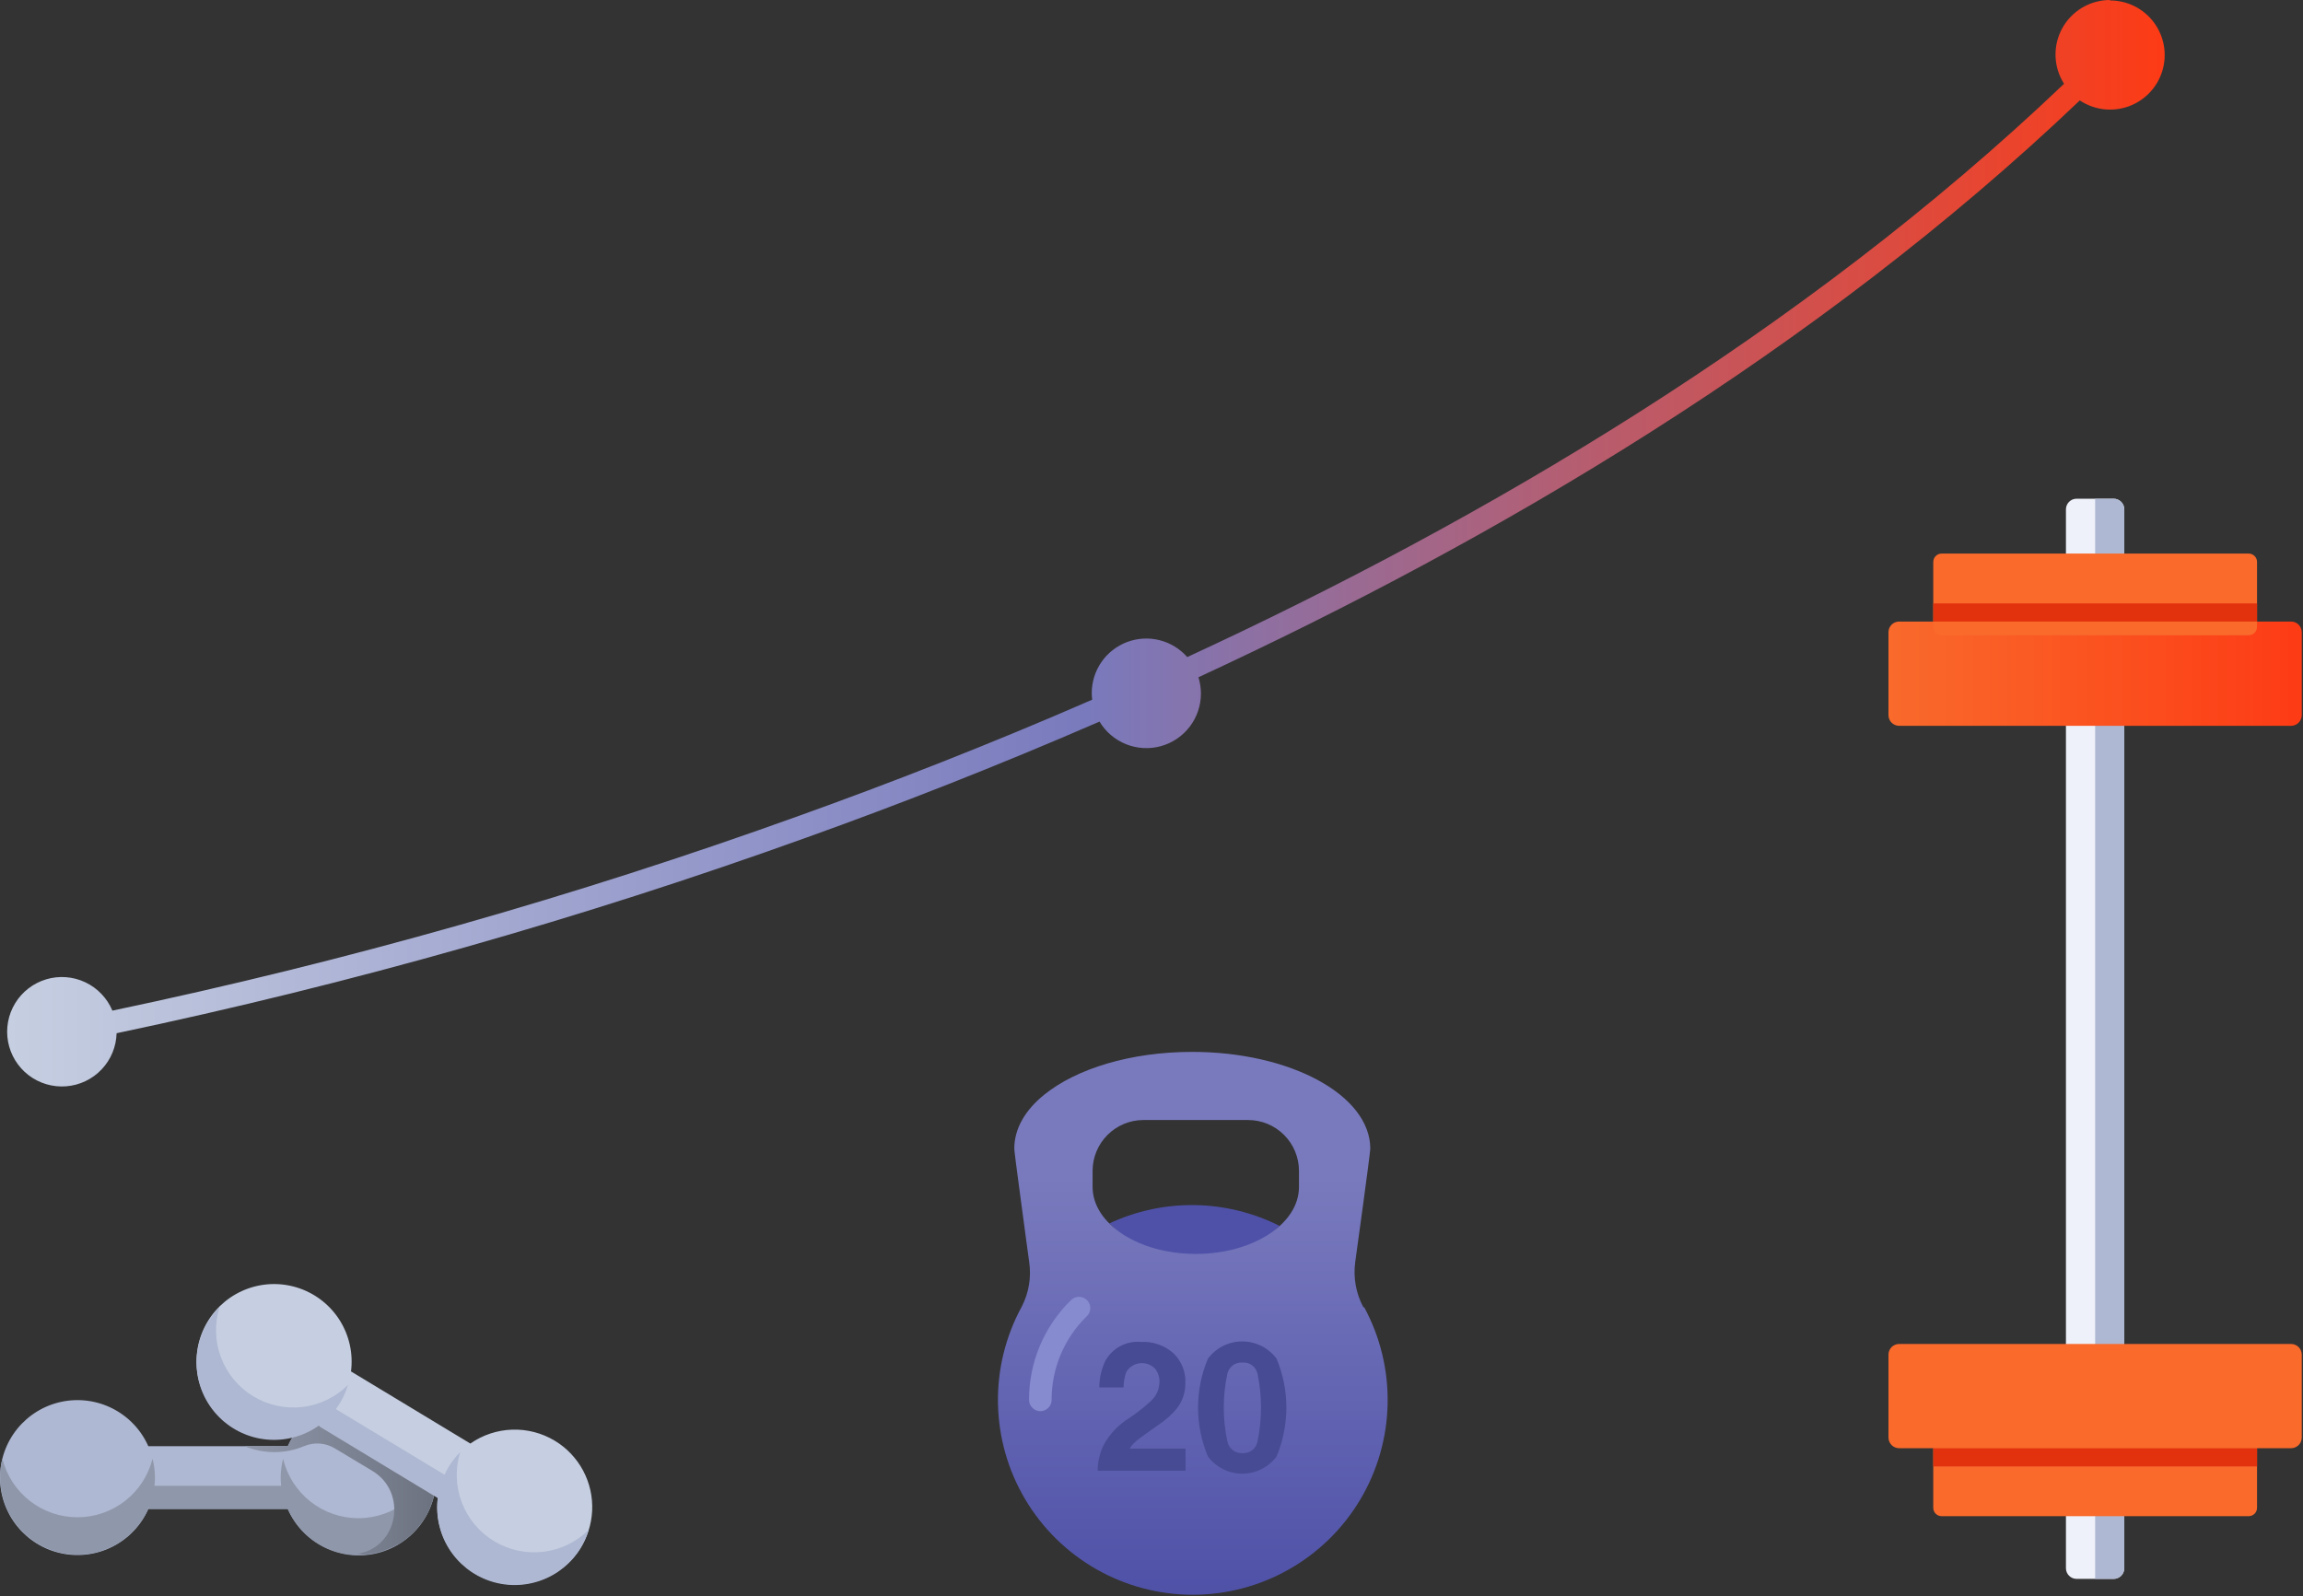
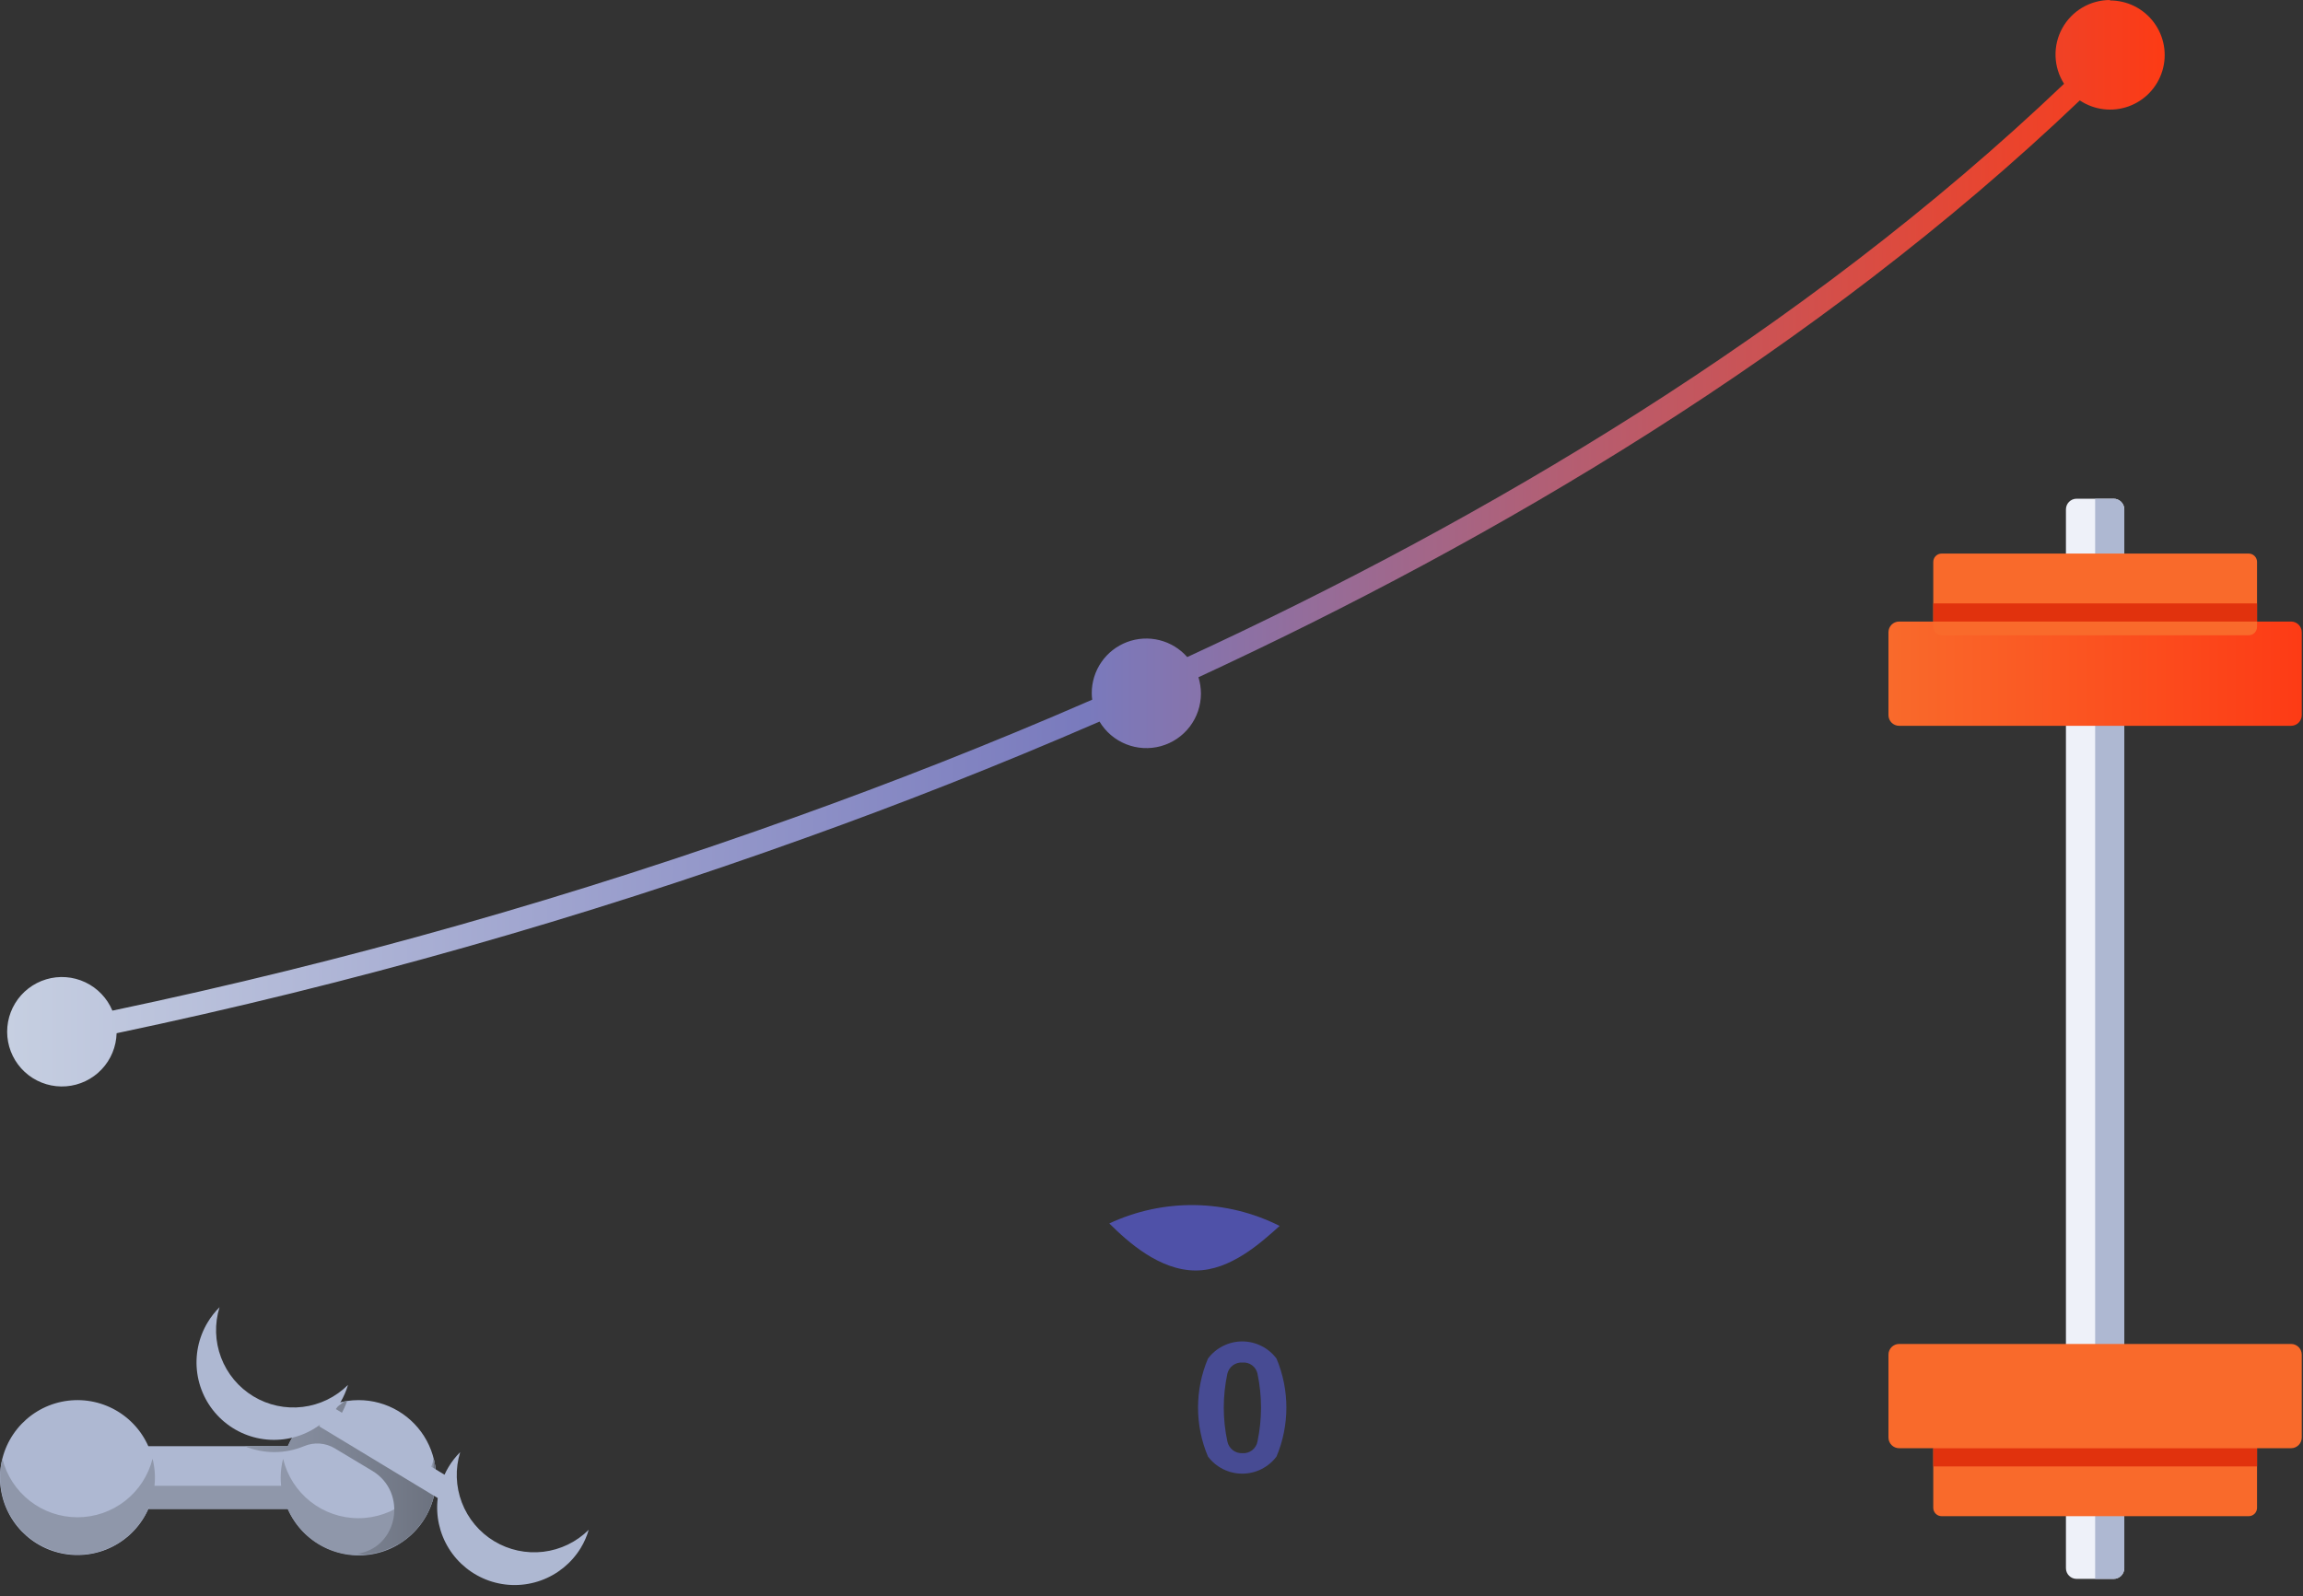
<svg xmlns="http://www.w3.org/2000/svg" width="251" height="174" viewBox="0 0 251 174" fill="none">
  <rect x="0" y="0" width="251" height="174" fill="#333333" stroke="none" />
  <path d="M120.901 133.378C122.912 135.38 126.375 138.507 130.322 138.507C134.097 138.507 137.421 135.495 139.464 133.648C136.592 132.201 133.429 131.424 130.214 131.377C126.998 131.33 123.814 132.014 120.901 133.378Z" fill="#4F51A8" />
  <path d="M229.98 1.08323e-05C228.914 -0.002 227.867 0.283 226.949 0.824C226.031 1.366 225.276 2.145 224.762 3.079C224.249 4.013 223.996 5.068 224.03 6.133C224.065 7.198 224.385 8.235 224.958 9.134C196.416 36.354 161.449 56.812 129.395 71.633C128.597 70.725 127.542 70.082 126.369 69.789C125.196 69.496 123.962 69.568 122.831 69.996C121.7 70.423 120.727 71.185 120.04 72.18C119.354 73.174 118.987 74.355 118.989 75.564C118.989 75.803 119.005 76.041 119.039 76.278C107.747 81.202 96.955 85.395 87.124 88.924C62.687 97.73 37.669 104.832 12.25 110.178C11.681 108.819 10.63 107.718 9.299 107.088C7.967 106.457 6.449 106.341 5.038 106.763C3.626 107.185 2.42 108.114 1.653 109.371C0.885 110.629 0.61 112.126 0.881 113.574C1.151 115.023 1.948 116.32 3.117 117.216C4.287 118.111 5.746 118.543 7.215 118.427C8.684 118.311 10.058 117.656 11.072 116.587C12.086 115.519 12.669 114.113 12.709 112.64C38.239 107.272 63.367 100.143 87.912 91.304C97.76 87.775 108.543 83.573 119.835 78.666C120.503 79.782 121.519 80.649 122.727 81.132C123.935 81.616 125.268 81.691 126.523 81.344C127.777 80.998 128.883 80.25 129.672 79.215C130.46 78.18 130.888 76.914 130.889 75.613C130.887 75.01 130.795 74.409 130.618 73.832C162.828 58.913 197.959 38.34 226.673 10.947C227.446 11.463 228.33 11.791 229.253 11.904C230.176 12.017 231.112 11.912 231.987 11.598C232.862 11.284 233.651 10.769 234.292 10.094C234.932 9.42 235.405 8.605 235.673 7.715C235.941 6.824 235.997 5.884 235.836 4.968C235.675 4.052 235.301 3.187 234.745 2.442C234.189 1.696 233.466 1.092 232.635 0.676C231.803 0.261 230.885 0.046 229.955 0.049L229.98 1.08323e-05Z" fill="url(#paint0_linear)" />
  <path d="M39.076 152.638C37.443 152.64 35.845 153.115 34.476 154.007C33.107 154.898 32.025 156.167 31.362 157.66H16.164C15.38 155.89 14.011 154.444 12.287 153.563C10.563 152.682 8.589 152.42 6.695 152.821C4.801 153.222 3.103 154.261 1.884 155.765C0.665 157.269 0 159.146 0 161.082C0 163.018 0.665 164.895 1.884 166.399C3.103 167.903 4.801 168.942 6.695 169.343C8.589 169.744 10.563 169.482 12.287 168.601C14.011 167.72 15.38 166.274 16.164 164.504H31.362C31.979 165.894 32.959 167.092 34.199 167.972C35.44 168.851 36.895 169.379 38.411 169.5C39.927 169.621 41.447 169.33 42.811 168.658C44.176 167.987 45.333 166.959 46.162 165.685C46.991 164.41 47.46 162.935 47.52 161.415C47.58 159.896 47.228 158.388 46.503 157.052C45.777 155.716 44.704 154.6 43.397 153.823C42.09 153.046 40.597 152.637 39.076 152.638Z" fill="#AEB8D2" />
  <path d="M47.266 159.031C46.827 160.876 45.778 162.52 44.288 163.696C42.799 164.872 40.958 165.511 39.06 165.511C37.163 165.511 35.321 164.872 33.832 163.696C32.343 162.52 31.294 160.876 30.854 159.031C30.682 159.701 30.594 160.39 30.591 161.082C30.591 161.381 30.607 161.68 30.64 161.977H16.837C16.946 160.99 16.874 159.991 16.624 159.031C16.166 160.854 15.112 162.471 13.63 163.627C12.148 164.783 10.322 165.411 8.442 165.411C6.563 165.411 4.737 164.783 3.255 163.627C1.772 162.471 0.719 160.854 0.261 159.031C-0.246 161.098 0.046 163.28 1.079 165.141C2.112 167.001 3.81 168.403 5.832 169.066C7.855 169.729 10.053 169.603 11.987 168.715C13.921 167.827 15.448 166.241 16.263 164.274V164.504H31.363C32.21 166.45 33.759 168.005 35.701 168.859C37.643 169.713 39.837 169.804 41.843 169.114C43.849 168.423 45.522 167.002 46.527 165.133C47.532 163.264 47.796 161.085 47.266 159.031Z" fill="#8F97AA" />
  <path d="M47.446 159.974C47.446 159.876 47.446 159.777 47.389 159.679C47.389 159.457 47.315 159.227 47.258 159.006C47.258 159.236 47.258 159.474 47.258 159.72C47.252 160.137 47.222 160.554 47.167 160.967L36.819 154.673L36.893 154.599C36.975 154.484 37.057 154.378 37.131 154.254C37.415 153.774 37.649 153.265 37.828 152.736L37.484 152.802C36.939 153.274 36.331 153.669 35.678 153.975L35.129 153.647C34.6 153.926 34.102 154.258 33.643 154.64C32.669 155.462 31.894 156.495 31.378 157.66H26.651C27.679 158.087 28.78 158.306 29.893 158.306C31.005 158.306 32.107 158.087 33.134 157.66C33.673 157.432 34.258 157.334 34.841 157.376C35.425 157.417 35.99 157.596 36.491 157.898L40.594 160.36C44.467 162.707 43.392 168.714 38.953 169.387H38.846C39.1 169.387 39.355 169.453 39.609 169.469C40.163 169.438 40.713 169.352 41.25 169.215C41.505 169.149 41.759 169.067 42.005 168.985C42.243 168.895 42.481 168.796 42.711 168.689C42.936 168.583 43.155 168.465 43.368 168.337H43.425C43.622 168.222 43.819 168.09 44.016 167.951L44.098 167.893L44.623 167.475L44.722 167.376L45.181 166.941L45.304 166.802C45.436 166.654 45.567 166.507 45.69 166.351L45.83 166.17C45.936 166.022 46.051 165.875 46.15 165.719L46.297 165.481L46.552 165.046C46.601 164.947 46.642 164.841 46.691 164.742C46.74 164.644 46.831 164.471 46.888 164.324C46.946 164.176 46.978 164.086 47.02 163.963C47.06 163.839 47.118 163.7 47.159 163.569C47.2 163.437 47.233 163.281 47.266 163.134C47.298 162.986 47.331 162.896 47.356 162.773C47.381 162.65 47.413 162.42 47.438 162.247C47.463 162.075 47.438 162.05 47.438 161.952C47.519 161.328 47.519 160.697 47.438 160.073C47.438 160.073 47.446 160.023 47.446 159.974Z" fill="url(#paint1_linear)" />
-   <path d="M60.47 157.069C59.07 156.225 57.456 155.804 55.821 155.858C54.187 155.912 52.604 156.438 51.263 157.373L38.256 149.511C38.502 147.589 38.08 145.64 37.06 143.991C36.04 142.343 34.485 141.095 32.655 140.457C30.824 139.818 28.83 139.829 27.007 140.486C25.183 141.142 23.641 142.406 22.638 144.065C21.635 145.724 21.233 147.677 21.499 149.597C21.765 151.517 22.682 153.287 24.098 154.611C25.514 155.935 27.342 156.733 29.275 156.869C31.209 157.006 33.131 156.474 34.719 155.362L47.726 163.232C47.534 164.741 47.753 166.273 48.36 167.667C48.967 169.061 49.939 170.265 51.173 171.153C52.407 172.04 53.859 172.578 55.373 172.709C56.888 172.841 58.41 172.56 59.779 171.899C61.148 171.237 62.312 170.217 63.15 168.949C63.987 167.68 64.467 166.208 64.538 164.69C64.609 163.171 64.268 161.661 63.552 160.32C62.836 158.979 61.771 157.856 60.47 157.069Z" fill="#C6CFE1" />
  <path d="M64.163 166.777C62.828 168.104 61.089 168.946 59.22 169.17C57.352 169.393 55.462 168.986 53.852 168.013C52.242 167.039 51.003 165.555 50.334 163.797C49.663 162.038 49.601 160.107 50.155 158.308C49.661 158.8 49.231 159.351 48.875 159.95C48.719 160.212 48.579 160.475 48.448 160.77L36.606 153.614C36.787 153.375 36.954 153.126 37.107 152.868C37.459 152.275 37.734 151.641 37.928 150.98C36.594 152.31 34.854 153.155 32.985 153.381C31.116 153.606 29.224 153.199 27.613 152.225C26.002 151.25 24.764 149.764 24.096 148.003C23.428 146.243 23.369 144.309 23.927 142.511C23.431 143.002 22.998 143.554 22.639 144.152C21.625 145.827 21.224 147.802 21.504 149.74C21.785 151.677 22.731 153.457 24.179 154.775C25.628 156.092 27.489 156.865 29.444 156.962C31.4 157.059 33.328 156.473 34.899 155.305L34.785 155.494L47.709 163.314C47.472 165.231 47.898 167.171 48.917 168.811C49.937 170.452 51.487 171.693 53.311 172.329C55.135 172.964 57.121 172.955 58.939 172.303C60.757 171.652 62.297 170.396 63.301 168.747C63.674 168.131 63.964 167.469 64.163 166.777Z" fill="#AEB8D2" />
-   <path d="M148.59 142.511C147.784 141.004 147.474 139.281 147.704 137.587C147.704 137.587 149.345 125.729 149.345 125.229C149.345 119.394 140.655 114.675 129.929 114.675C123.224 114.675 117.316 116.514 113.828 119.328C111.735 121.011 110.546 123.038 110.546 125.229C110.546 125.442 110.857 127.838 111.21 130.456C111.653 133.829 112.17 137.587 112.17 137.587C112.416 139.258 112.129 140.964 111.35 142.462C109.589 145.694 108.7 149.329 108.767 153.009C108.835 156.689 109.858 160.289 111.736 163.454C113.614 166.62 116.282 169.243 119.479 171.067C122.677 172.89 126.293 173.852 129.974 173.857C133.654 173.861 137.273 172.91 140.475 171.094C143.677 169.279 146.353 166.663 148.239 163.502C150.125 160.342 151.158 156.745 151.235 153.065C151.312 149.385 150.432 145.748 148.68 142.511H148.59ZM141.574 127.633V129.397C141.574 133.435 136.535 136.701 130.323 136.701C124.111 136.701 119.08 133.419 119.08 129.397V127.633C119.084 126.166 119.67 124.76 120.708 123.724C121.746 122.687 123.152 122.104 124.619 122.102H136.034C137.501 122.104 138.908 122.687 139.946 123.724C140.984 124.76 141.569 126.166 141.574 127.633Z" fill="url(#paint2_linear)" />
-   <path d="M113.384 153.844C113.058 153.844 112.745 153.714 112.514 153.484C112.283 153.253 112.153 152.94 112.153 152.613C112.147 150.591 112.547 148.588 113.329 146.723C114.111 144.857 115.26 143.169 116.708 141.756C116.822 141.637 116.959 141.541 117.11 141.475C117.262 141.41 117.425 141.375 117.59 141.374C117.755 141.373 117.919 141.405 118.072 141.468C118.224 141.532 118.362 141.625 118.478 141.743C118.594 141.861 118.685 142.001 118.745 142.154C118.805 142.308 118.834 142.472 118.83 142.638C118.826 142.803 118.788 142.965 118.72 143.115C118.651 143.266 118.553 143.401 118.431 143.512C117.216 144.7 116.252 146.12 115.596 147.687C114.94 149.255 114.607 150.939 114.615 152.638C114.609 152.96 114.476 153.267 114.246 153.492C114.016 153.718 113.707 153.844 113.384 153.844Z" fill="#868ACE" />
-   <path d="M120.27 157.562C120.916 156.35 121.874 155.334 123.044 154.616C123.916 154.035 124.739 153.385 125.506 152.671C126.046 152.143 126.355 151.423 126.367 150.668C126.386 150.135 126.211 149.613 125.875 149.199C125.663 148.985 125.406 148.822 125.122 148.721C124.838 148.62 124.536 148.585 124.236 148.618C123.937 148.652 123.649 148.752 123.394 148.912C123.139 149.073 122.924 149.289 122.765 149.544C122.557 150.092 122.454 150.673 122.461 151.259H119.81C119.813 150.263 120.034 149.28 120.459 148.379C120.834 147.689 121.403 147.123 122.096 146.753C122.788 146.382 123.574 146.223 124.357 146.294C125.645 146.225 126.909 146.664 127.877 147.517C128.32 147.937 128.666 148.448 128.893 149.015C129.119 149.581 129.221 150.19 129.19 150.8C129.201 151.794 128.874 152.764 128.263 153.549C127.689 154.237 127.017 154.837 126.269 155.329L125.169 156.109C124.488 156.593 124.012 156.93 123.758 157.168C123.508 157.384 123.295 157.639 123.126 157.923H129.207V160.335H119.63C119.638 159.375 119.856 158.428 120.27 157.562Z" fill="#474B93" />
  <path d="M139.128 148.116C139.836 149.806 140.2 151.619 140.2 153.45C140.2 155.282 139.836 157.095 139.128 158.784C138.693 159.365 138.129 159.837 137.48 160.162C136.831 160.486 136.116 160.655 135.39 160.655C134.665 160.655 133.949 160.486 133.3 160.162C132.651 159.837 132.087 159.365 131.652 158.784C130.939 157.096 130.572 155.283 130.572 153.45C130.572 151.618 130.939 149.804 131.652 148.116C132.086 147.534 132.65 147.061 133.299 146.735C133.948 146.409 134.664 146.24 135.39 146.24C136.116 146.24 136.833 146.409 137.482 146.735C138.131 147.061 138.694 147.534 139.128 148.116ZM133.769 157.143C133.844 157.518 134.051 157.854 134.352 158.089C134.653 158.324 135.029 158.442 135.411 158.423C135.794 158.45 136.173 158.333 136.476 158.097C136.779 157.861 136.984 157.521 137.052 157.143C137.564 154.708 137.564 152.193 137.052 149.757C136.973 149.39 136.763 149.063 136.461 148.84C136.159 148.616 135.785 148.511 135.411 148.543C135.038 148.518 134.667 148.626 134.367 148.848C134.066 149.071 133.854 149.393 133.769 149.757C133.247 152.192 133.247 154.709 133.769 157.143Z" fill="#474B93" />
  <path d="M230.358 54.367H226.328C225.685 54.367 225.163 54.889 225.163 55.532V170.963C225.163 171.606 225.685 172.128 226.328 172.128H230.358C231.001 172.128 231.523 171.606 231.523 170.963V55.532C231.523 54.889 231.001 54.367 230.358 54.367Z" fill="#EEF1F9" />
  <path d="M230.358 54.367H228.348V172.128H230.358C230.667 172.126 230.962 172.002 231.18 171.784C231.398 171.566 231.521 171.271 231.524 170.963V55.532C231.521 55.224 231.398 54.929 231.18 54.711C230.962 54.493 230.667 54.369 230.358 54.367Z" fill="#AEB8D2" />
  <path d="M249.7 67.76H206.986C206.342 67.76 205.82 68.281 205.82 68.925V77.96C205.82 78.604 206.342 79.126 206.986 79.126H249.7C250.343 79.126 250.865 78.604 250.865 77.96V68.925C250.865 68.281 250.343 67.76 249.7 67.76Z" fill="url(#paint3_linear)" />
  <path d="M245.08 60.349H211.615C211.112 60.349 210.704 60.757 210.704 61.26V68.342C210.704 68.846 211.112 69.253 211.615 69.253H245.08C245.583 69.253 245.991 68.846 245.991 68.342V61.26C245.991 60.757 245.583 60.349 245.08 60.349Z" fill="url(#paint4_linear)" />
-   <path d="M245.991 65.782H210.704V67.76H245.991V65.782Z" fill="#E1320D" />
+   <path d="M245.991 65.782H210.704V67.76H245.991V65.782" fill="#E1320D" />
  <path d="M249.7 146.516H206.986C206.342 146.516 205.82 147.038 205.82 147.681V156.716C205.82 157.36 206.342 157.882 206.986 157.882H249.7C250.343 157.882 250.865 157.36 250.865 156.716V147.681C250.865 147.038 250.343 146.516 249.7 146.516Z" fill="url(#paint5_linear)" />
  <path d="M245.08 156.388H211.615C211.112 156.388 210.704 156.796 210.704 157.299V164.381C210.704 164.884 211.112 165.292 211.615 165.292H245.08C245.583 165.292 245.991 164.884 245.991 164.381V157.299C245.991 156.796 245.583 156.388 245.08 156.388Z" fill="url(#paint6_linear)" />
  <path d="M245.991 157.89H210.704V159.868H245.991V157.89Z" fill="#E1320D" />
  <defs>
    <linearGradient id="paint0_linear" x1="0.818" y1="59.225" x2="235.93" y2="59.225" gradientUnits="userSpaceOnUse">
      <stop stop-color="#C6CFE1" />
      <stop offset="0.5" stop-color="#797ABD" />
      <stop offset="1" stop-color="#FD3B15" />
    </linearGradient>
    <linearGradient id="paint1_linear" x1="26.651" y1="161.115" x2="47.528" y2="161.115" gradientUnits="userSpaceOnUse">
      <stop stop-color="#8F97AA" />
      <stop offset="1" stop-color="#6C727F" />
    </linearGradient>
    <linearGradient id="paint2_linear" x1="129.912" y1="114.675" x2="129.912" y2="173.851" gradientUnits="userSpaceOnUse">
      <stop offset="0.23" stop-color="#797ABD" />
      <stop offset="1" stop-color="#4F51A8" />
    </linearGradient>
    <linearGradient id="paint3_linear" x1="205.82" y1="73.447" x2="250.865" y2="73.447" gradientUnits="userSpaceOnUse">
      <stop stop-color="#F96A2B" />
      <stop offset="1" stop-color="#FD3B15" />
    </linearGradient>
    <linearGradient id="paint4_linear" x1="9271.05" y1="763.488" x2="10788.1" y2="763.488" gradientUnits="userSpaceOnUse">
      <stop stop-color="#F96A2B" />
      <stop offset="1" stop-color="#FD3B15" />
    </linearGradient>
    <linearGradient id="paint5_linear" x1="11503.5" y1="-3042.49" x2="13975.9" y2="-3042.49" gradientUnits="userSpaceOnUse">
      <stop stop-color="#F96A2B" />
      <stop offset="1" stop-color="#FD3B15" />
    </linearGradient>
    <linearGradient id="paint6_linear" x1="9271.05" y1="-2246.97" x2="10788.1" y2="-2246.97" gradientUnits="userSpaceOnUse">
      <stop stop-color="#F96A2B" />
      <stop offset="1" stop-color="#FD3B15" />
    </linearGradient>
  </defs>
</svg>